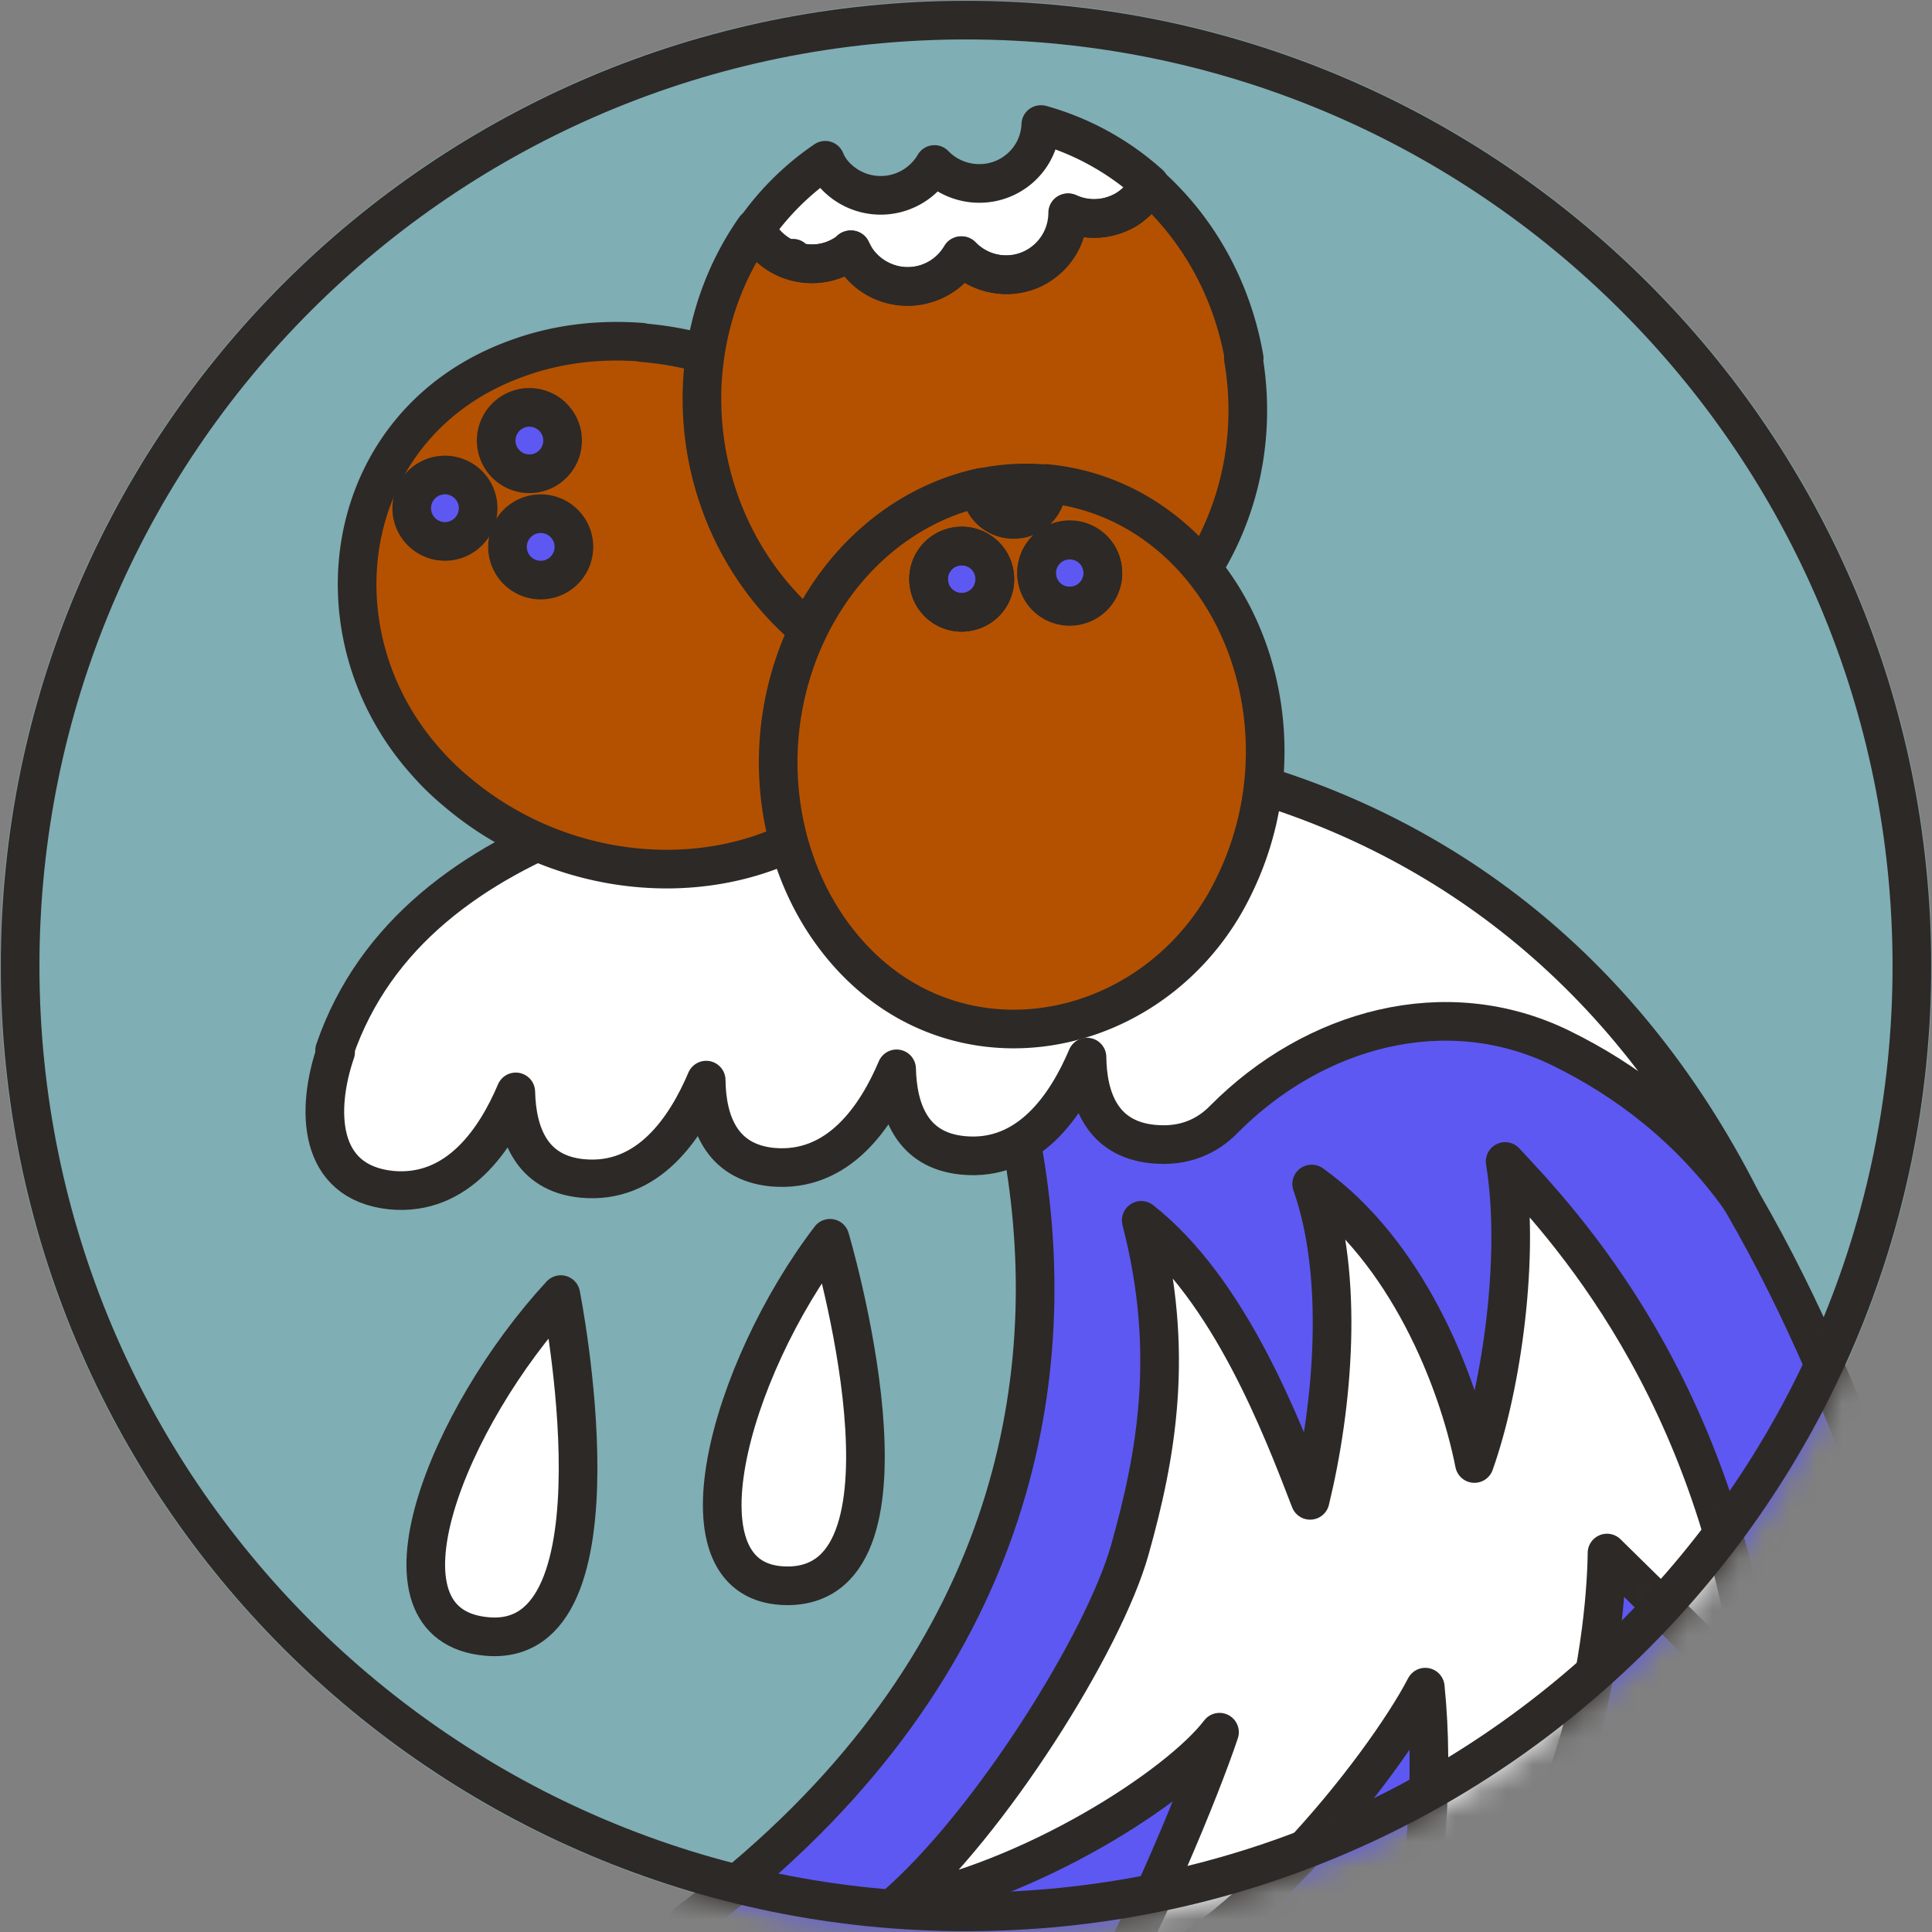
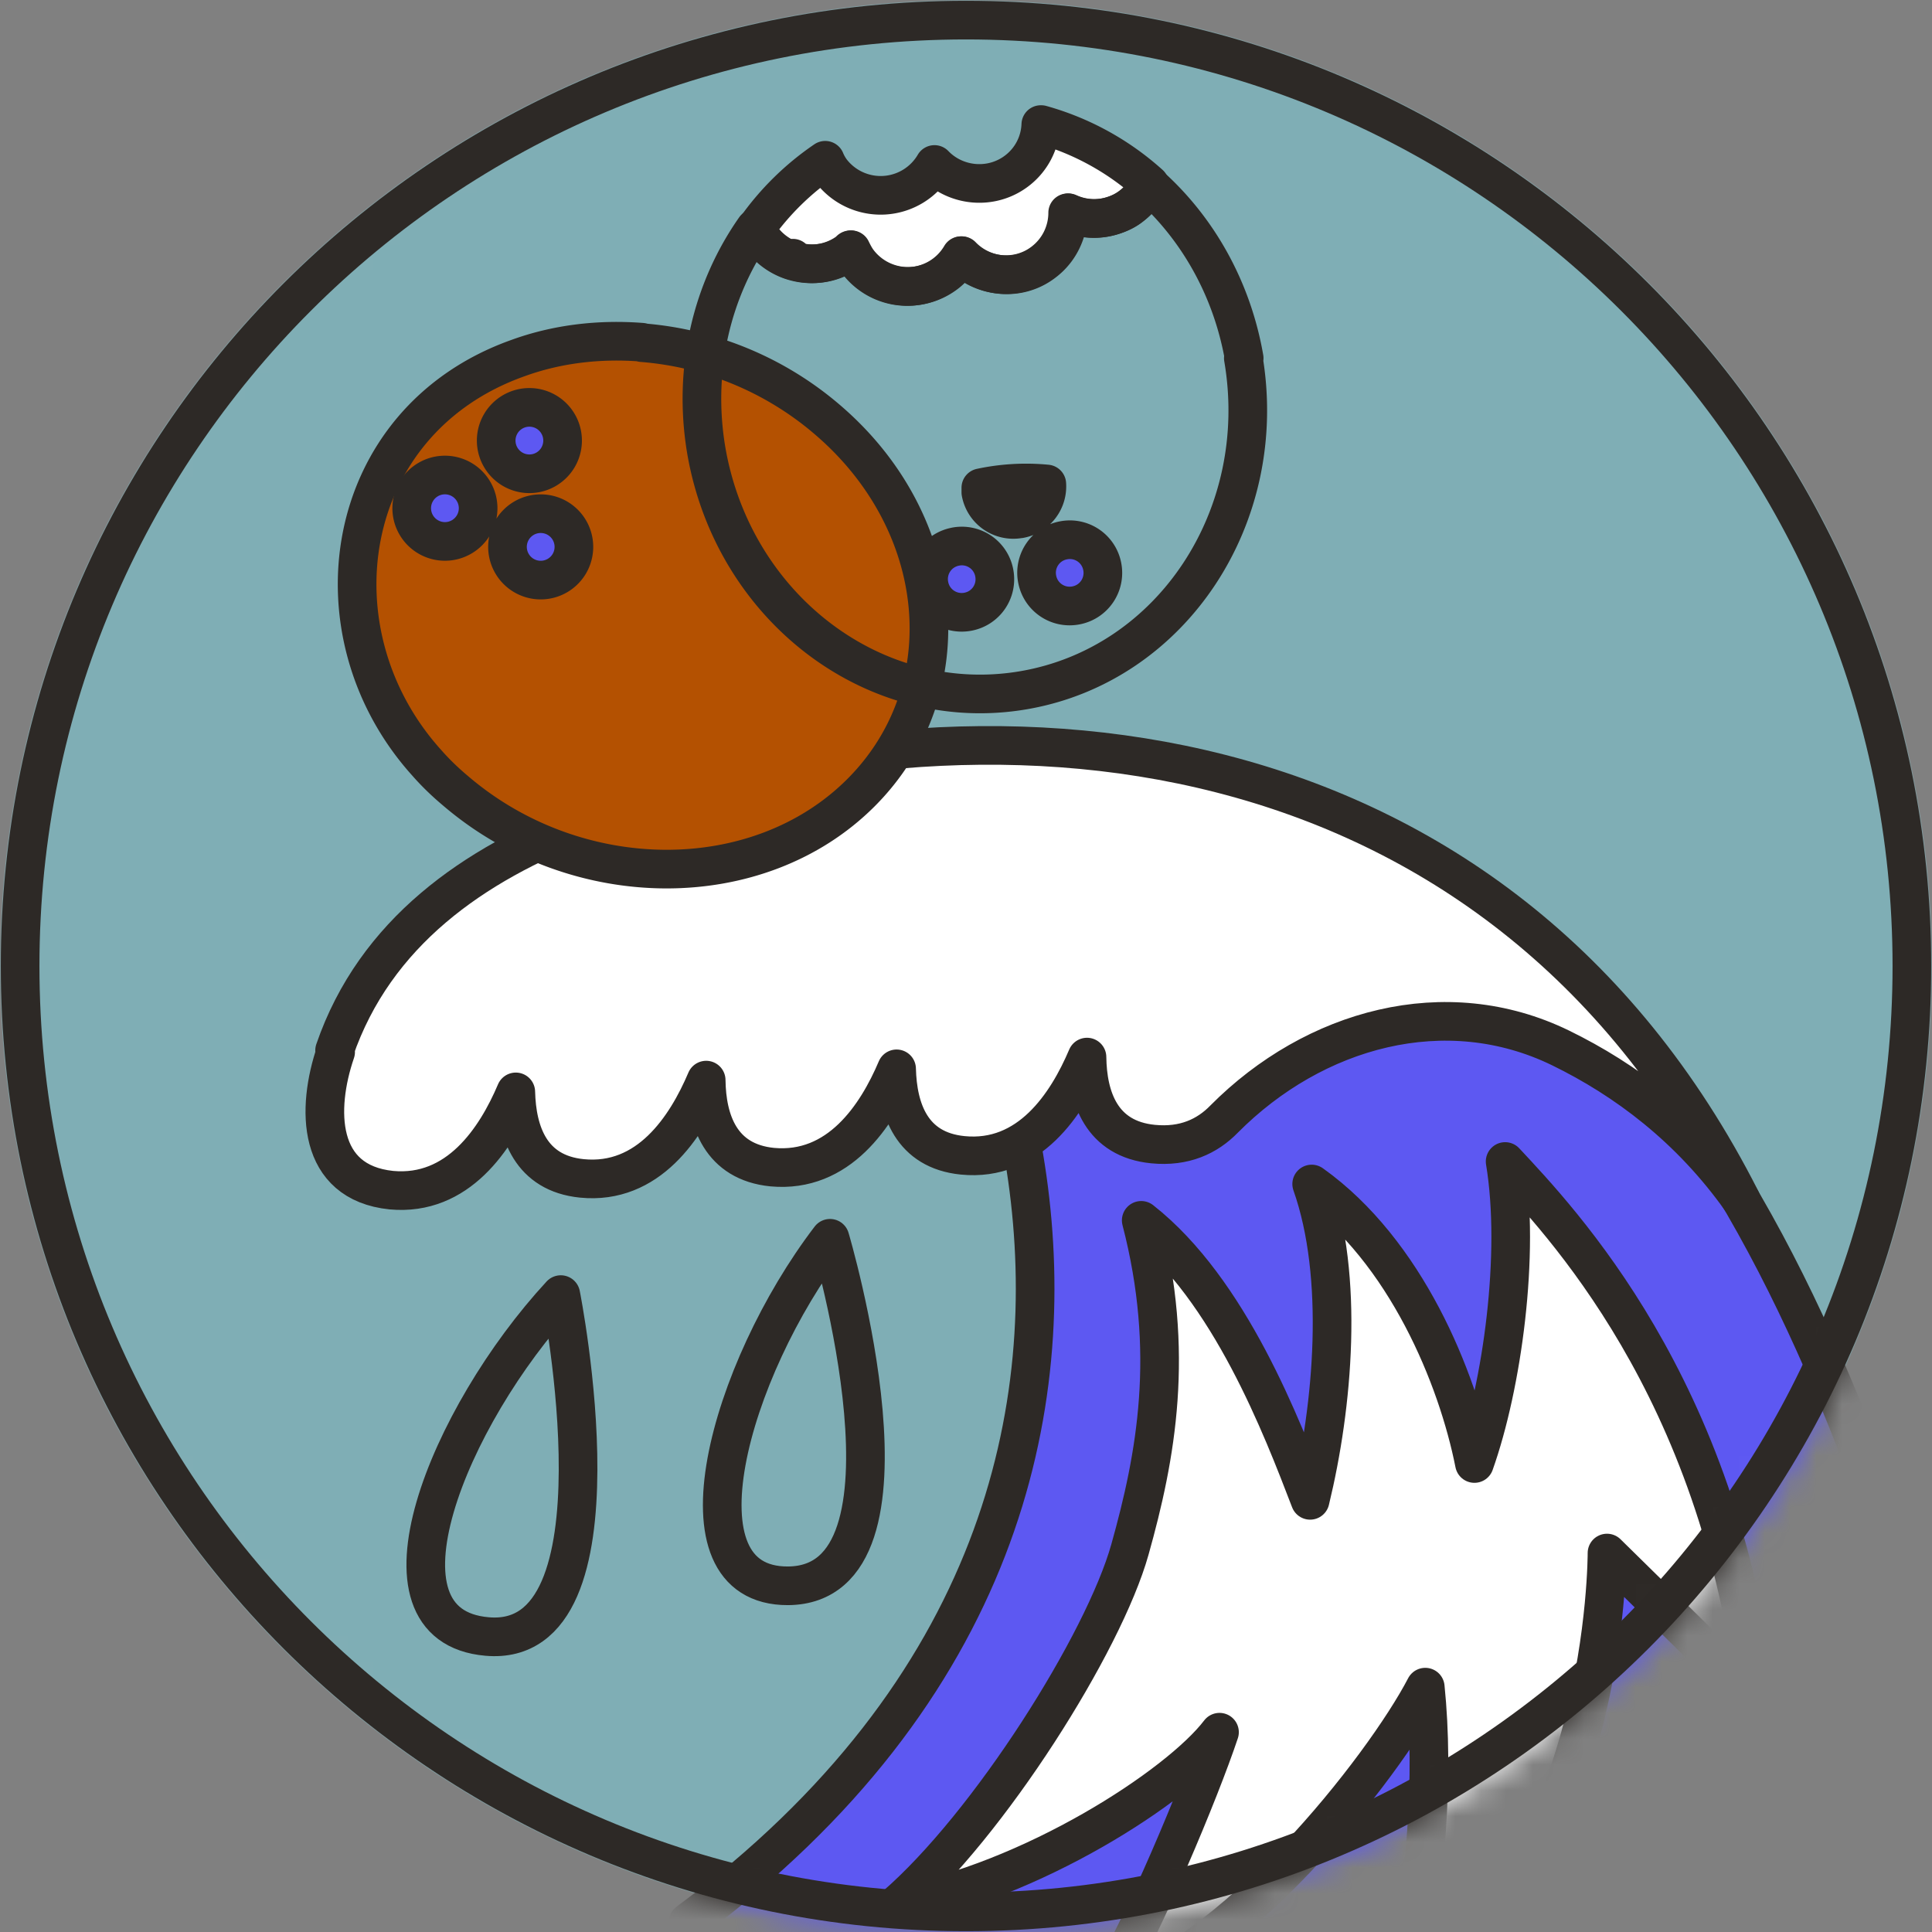
<svg xmlns="http://www.w3.org/2000/svg" fill="none" viewBox="0 0 75 75" height="75" width="75">
  <rect x="0" y="0" width="75" height="75" fill="#808080" stroke="none" />
  <mask height="75" width="75" y="0" x="0" maskUnits="userSpaceOnUse" style="mask-type:luminance" id="a">
    <path fill="#fff" d="M75 37.5C75 16.79 58.21 0 37.5 0S0 16.79 0 37.5 16.79 75 37.5 75 75 58.21 75 37.5" />
  </mask>
  <g mask="url(#a)">
    <path fill="#7FAEB5" d="M75 37.5C75 16.79 58.21 0 37.5 0S0 16.79 0 37.5 16.79 75 37.5 75 75 58.21 75 37.5" />
    <path fill="#5D58F2" d="M46.944 82.186c-7.749 0-14.802-2.862-20.227-7.57 24.26-18.002 9.14-43.992 5.107-45.005 29.645-3.875 37.99 19.273 42.779 33.54.119.377.278.695.397 1.053-4.908 10.61-15.617 17.982-28.075 17.982z" />
    <path fill="#fff" d="M54.574 77.318c.775-4.352 1.113-8.326.755-11.823-1.61 3.1-7.57 10.71-12.458 11.823 1.51-2.524 3.716-7.81 4.47-10.074-1.589 2.086-7.311 5.802-12.597 6.755 3.656-3.159 8.107-10.232 9.12-13.849 1.014-3.616 1.769-7.65.438-12.776 3.437 2.702 5.464 8.027 6.557 10.869.894-3.676 1.33-8.683.06-12.28 3.655 2.603 5.662 7.531 6.318 10.85 1.073-3.021 1.788-8.128 1.192-11.724 2.126 2.285 8.345 8.743 9.756 20.903l-5.802-5.703s.04 12.498-7.829 17.048z" />
    <path stroke-linejoin="round" stroke-linecap="round" stroke-width="1.5" stroke="#2D2926" d="M46.944 82.186c-7.749 0-14.802-2.862-20.227-7.57 24.26-18.002 9.14-43.992 5.107-45.005 29.645-3.875 37.99 19.273 42.779 33.54.119.377.278.695.397 1.053-4.908 10.61-15.617 17.982-28.075 17.982z" />
    <path stroke-linejoin="round" stroke-linecap="round" stroke-width="1.5" stroke="#2D2926" d="M54.574 77.318c.775-4.352 1.113-8.326.755-11.823-1.61 3.1-7.57 10.71-12.458 11.823 1.51-2.524 3.716-7.81 4.47-10.074-1.589 2.086-7.311 5.802-12.597 6.755 3.656-3.159 8.107-10.232 9.12-13.849 1.014-3.616 1.769-7.65.438-12.776 3.437 2.702 5.464 8.027 6.557 10.869.894-3.676 1.33-8.683.06-12.28 3.655 2.603 5.662 7.531 6.318 10.85 1.073-3.021 1.788-8.128 1.192-11.724 2.126 2.285 8.345 8.743 9.756 20.903l-5.802-5.703s.04 12.498-7.829 17.048z" />
    <path stroke-linejoin="round" stroke-linecap="round" stroke-width="1.5" stroke="#2D2926" fill="#fff" d="M12.989 40.777c1.57-4.57 5.404-7.232 9.736-8.882 15.439-5.88 35.408-3.973 44.865 14.684-1.987-2.801-4.49-4.67-7.014-5.901-4.45-2.166-9.557-.755-13.054 2.762-.655.675-1.55 1.093-2.762.973-2.007-.198-2.543-1.808-2.563-3.377-.775 1.828-2.245 4.073-4.828 3.814-1.987-.198-2.524-1.788-2.563-3.358-.775 1.829-2.246 4.054-4.829 3.816-2.006-.2-2.543-1.809-2.563-3.378-.775 1.828-2.245 4.073-4.828 3.815-1.987-.2-2.524-1.789-2.563-3.358-.775 1.828-2.246 4.053-4.829 3.815-2.9-.298-2.92-3.16-2.165-5.365z" />
-     <path fill="#fff" d="M32.221 48.07s3.994 13.451-1.63 13.491c-4.629.02-2.284-8.365 1.63-13.491M21.77 50.256s2.742 13.77-2.862 13.273c-4.828-.418-1.51-8.544 2.862-13.273" />
    <path stroke-linejoin="round" stroke-linecap="round" stroke-width="1.5" stroke="#2D2926" d="M32.221 48.07s3.994 13.451-1.63 13.491c-4.629.02-2.284-8.365 1.63-13.491M21.77 50.256s2.742 13.77-2.862 13.273c-4.828-.418-1.51-8.544 2.862-13.273" />
    <path fill="#B45101" d="M24.922 13.286c-1.664-.13-3.312.065-4.829.62-6.851 2.447-8.091 10.652-3.523 15.71.342.39.717.75 1.125 1.092 4.698 4.013 11.745 4.046 15.726.066 3.98-3.98 3.393-10.473-1.305-14.486a12.55 12.55 0 0 0-7.194-2.986z" />
    <path fill="#5D58F2" d="M17.272 21.018a1.289 1.289 0 1 0 0-2.578 1.289 1.289 0 0 0 0 2.578m3.279-2.626a1.289 1.289 0 1 0 0-2.578 1.289 1.289 0 0 0 0 2.578m.439 4.127a1.289 1.289 0 1 0 0-2.578 1.289 1.289 0 0 0 0 2.578" />
    <path stroke-linejoin="round" stroke-linecap="round" stroke-width="1.5" stroke="#2D2926" d="M24.922 13.286c-1.664-.13-3.312.065-4.829.62-6.851 2.447-8.091 10.652-3.523 15.71.342.39.717.75 1.125 1.092 4.698 4.013 11.745 4.046 15.726.066 3.98-3.98 3.393-10.473-1.305-14.486a12.55 12.55 0 0 0-7.194-2.986z" />
    <path stroke-linejoin="round" stroke-linecap="round" stroke-width="1.5" stroke="#2D2926" d="M17.272 21.018a1.289 1.289 0 1 0 0-2.578 1.289 1.289 0 0 0 0 2.578m3.279-2.626a1.289 1.289 0 1 0 0-2.578 1.289 1.289 0 0 0 0 2.578m.439 4.127a1.289 1.289 0 1 0 0-2.578 1.289 1.289 0 0 0 0 2.578" />
-     <path fill="#B45101" d="M48.299 13.905c-.473-2.724-1.827-5.073-3.703-6.737-.163.31-.375.603-.685.832a2.41 2.41 0 0 1-2.464.26c0 .719-.326 1.436-.946 1.91-.978.75-2.365.62-3.197-.245a2.42 2.42 0 0 1-4.013.245 3 3 0 0 1-.277-.474c-.017 0-.033.033-.05.05a2.42 2.42 0 0 1-3.392-.457 4 4 0 0 1-.261-.425c-1.664 2.366-2.43 5.449-1.892 8.63 1.06 6.134 6.573 10.293 12.332 9.298 5.758-.995 9.56-6.77 8.515-12.887z" />
    <path fill="#fff" d="M40.404 4.836a2.36 2.36 0 0 1-.93 1.794c-.98.75-2.366.62-3.198-.245a2.42 2.42 0 0 1-4.013.245 2 2 0 0 1-.228-.408 10.6 10.6 0 0 0-2.692 2.643 2.43 2.43 0 0 0 1.387 1.24.3.3 0 0 1 .049-.082.3.3 0 0 0 .081.114 2.37 2.37 0 0 0 2.137-.391c.017 0 .033-.033.05-.05.08.164.163.327.277.474a2.435 2.435 0 0 0 3.393.457c.26-.196.456-.44.62-.702.832.865 2.218 1.012 3.197.245.62-.473.93-1.191.946-1.909a2.4 2.4 0 0 0 1.745.098c.262-.082.506-.196.718-.375a2.6 2.6 0 0 0 .686-.832 10.5 10.5 0 0 0-4.21-2.316z" />
    <path stroke-linejoin="round" stroke-linecap="round" stroke-width="1.5" stroke="#2D2926" d="M48.299 13.905c-.473-2.724-1.827-5.073-3.703-6.737-.163.31-.375.603-.685.832a2.41 2.41 0 0 1-2.464.26c0 .719-.326 1.436-.946 1.91-.978.75-2.365.62-3.197-.245a2.42 2.42 0 0 1-4.013.245 3 3 0 0 1-.277-.474c-.017 0-.033.033-.05.05a2.42 2.42 0 0 1-3.392-.457 4 4 0 0 1-.261-.425c-1.664 2.366-2.43 5.449-1.892 8.63 1.06 6.134 6.573 10.293 12.332 9.298 5.758-.995 9.56-6.77 8.515-12.887z" />
    <path stroke-linejoin="round" stroke-linecap="round" stroke-width="1.5" stroke="#2D2926" d="M40.404 4.836a2.36 2.36 0 0 1-.93 1.794c-.98.75-2.366.62-3.198-.245a2.42 2.42 0 0 1-4.013.245 2 2 0 0 1-.228-.408 10.6 10.6 0 0 0-2.692 2.643 2.43 2.43 0 0 0 1.387 1.24.3.3 0 0 1 .049-.082.3.3 0 0 0 .081.114 2.37 2.37 0 0 0 2.137-.391c.017 0 .033-.033.05-.05.08.164.163.327.277.474a2.435 2.435 0 0 0 3.393.457c.26-.196.456-.44.62-.702.832.865 2.218 1.012 3.197.245.62-.473.93-1.191.946-1.909a2.4 2.4 0 0 0 1.745.098c.262-.082.506-.196.718-.375a2.6 2.6 0 0 0 .686-.832 10.5 10.5 0 0 0-4.21-2.316z" />
-     <path fill="#B45101" d="M43.72 19.67a8.6 8.6 0 0 0-3.083-.898 1.27 1.27 0 0 1-1.044 1.354 1.28 1.28 0 0 1-1.5-1.027v-.18c-2.937.636-5.58 2.79-6.966 6.085a11.93 11.93 0 0 0-.604 7.308c.36 1.517 1.012 2.936 1.942 4.143 4.176 5.433 11.86 4.177 15.073-1.37.245-.424.457-.864.652-1.321 2.252-5.367.245-11.68-4.47-14.095m-6.15 4.078a1.28 1.28 0 0 1-1.5-1.028 1.28 1.28 0 0 1 1.028-1.5 1.28 1.28 0 0 1 1.5 1.027c.13.701-.326 1.37-1.027 1.5m4.193-.229a1.28 1.28 0 0 1-1.5-1.027 1.28 1.28 0 0 1 1.027-1.501c.702-.13 1.37.326 1.5 1.027a1.28 1.28 0 0 1-1.027 1.501" />
    <path fill="#5D58F2" d="M41.29 20.975a1.28 1.28 0 0 0-1.028 1.5c.13.702.8 1.159 1.5 1.028.702-.13 1.159-.8 1.029-1.5a1.28 1.28 0 0 0-1.501-1.028m-4.192.245a1.28 1.28 0 0 0-1.028 1.5c.13.701.8 1.158 1.5 1.028.702-.13 1.159-.8 1.028-1.501a1.28 1.28 0 0 0-1.5-1.028m2.495-1.077a1.28 1.28 0 0 0 1.044-1.354 8.4 8.4 0 0 0-2.561.147v.18c.13.7.8 1.158 1.5 1.027z" />
-     <path stroke-linejoin="round" stroke-linecap="round" stroke-width="1.5" stroke="#2D2926" d="M43.72 19.67a8.6 8.6 0 0 0-3.083-.898 1.27 1.27 0 0 1-1.044 1.354 1.28 1.28 0 0 1-1.5-1.027v-.18c-2.937.636-5.58 2.79-6.966 6.085a11.93 11.93 0 0 0-.604 7.308c.36 1.517 1.012 2.936 1.942 4.143 4.176 5.433 11.86 4.177 15.073-1.37.245-.424.457-.864.652-1.321 2.252-5.367.245-11.68-4.47-14.095m-6.15 4.078a1.28 1.28 0 0 1-1.5-1.028 1.28 1.28 0 0 1 1.028-1.5 1.28 1.28 0 0 1 1.5 1.027c.13.701-.326 1.37-1.027 1.5m4.193-.229a1.28 1.28 0 0 1-1.5-1.027 1.28 1.28 0 0 1 1.027-1.501c.702-.13 1.37.326 1.5 1.027a1.28 1.28 0 0 1-1.027 1.501" />
    <path stroke-linejoin="round" stroke-linecap="round" stroke-width="1.5" stroke="#2D2926" d="M41.29 20.975a1.28 1.28 0 0 0-1.028 1.5c.13.702.8 1.159 1.5 1.028.702-.13 1.159-.8 1.029-1.5a1.28 1.28 0 0 0-1.501-1.028m-4.192.245a1.28 1.28 0 0 0-1.028 1.5c.13.701.8 1.158 1.5 1.028.702-.13 1.159-.8 1.028-1.501a1.28 1.28 0 0 0-1.5-1.028m2.495-1.077a1.28 1.28 0 0 0 1.044-1.354 8.4 8.4 0 0 0-2.561.147v.18c.13.7.8 1.158 1.5 1.027z" />
  </g>
  <path stroke-width="1.5" stroke="#2D2926" d="M74.219 37.5C74.219 17.22 57.779.781 37.5.781 17.22.781.781 17.221.781 37.5c0 20.28 16.44 36.719 36.719 36.719 20.28 0 36.719-16.44 36.719-36.719Z" />
</svg>